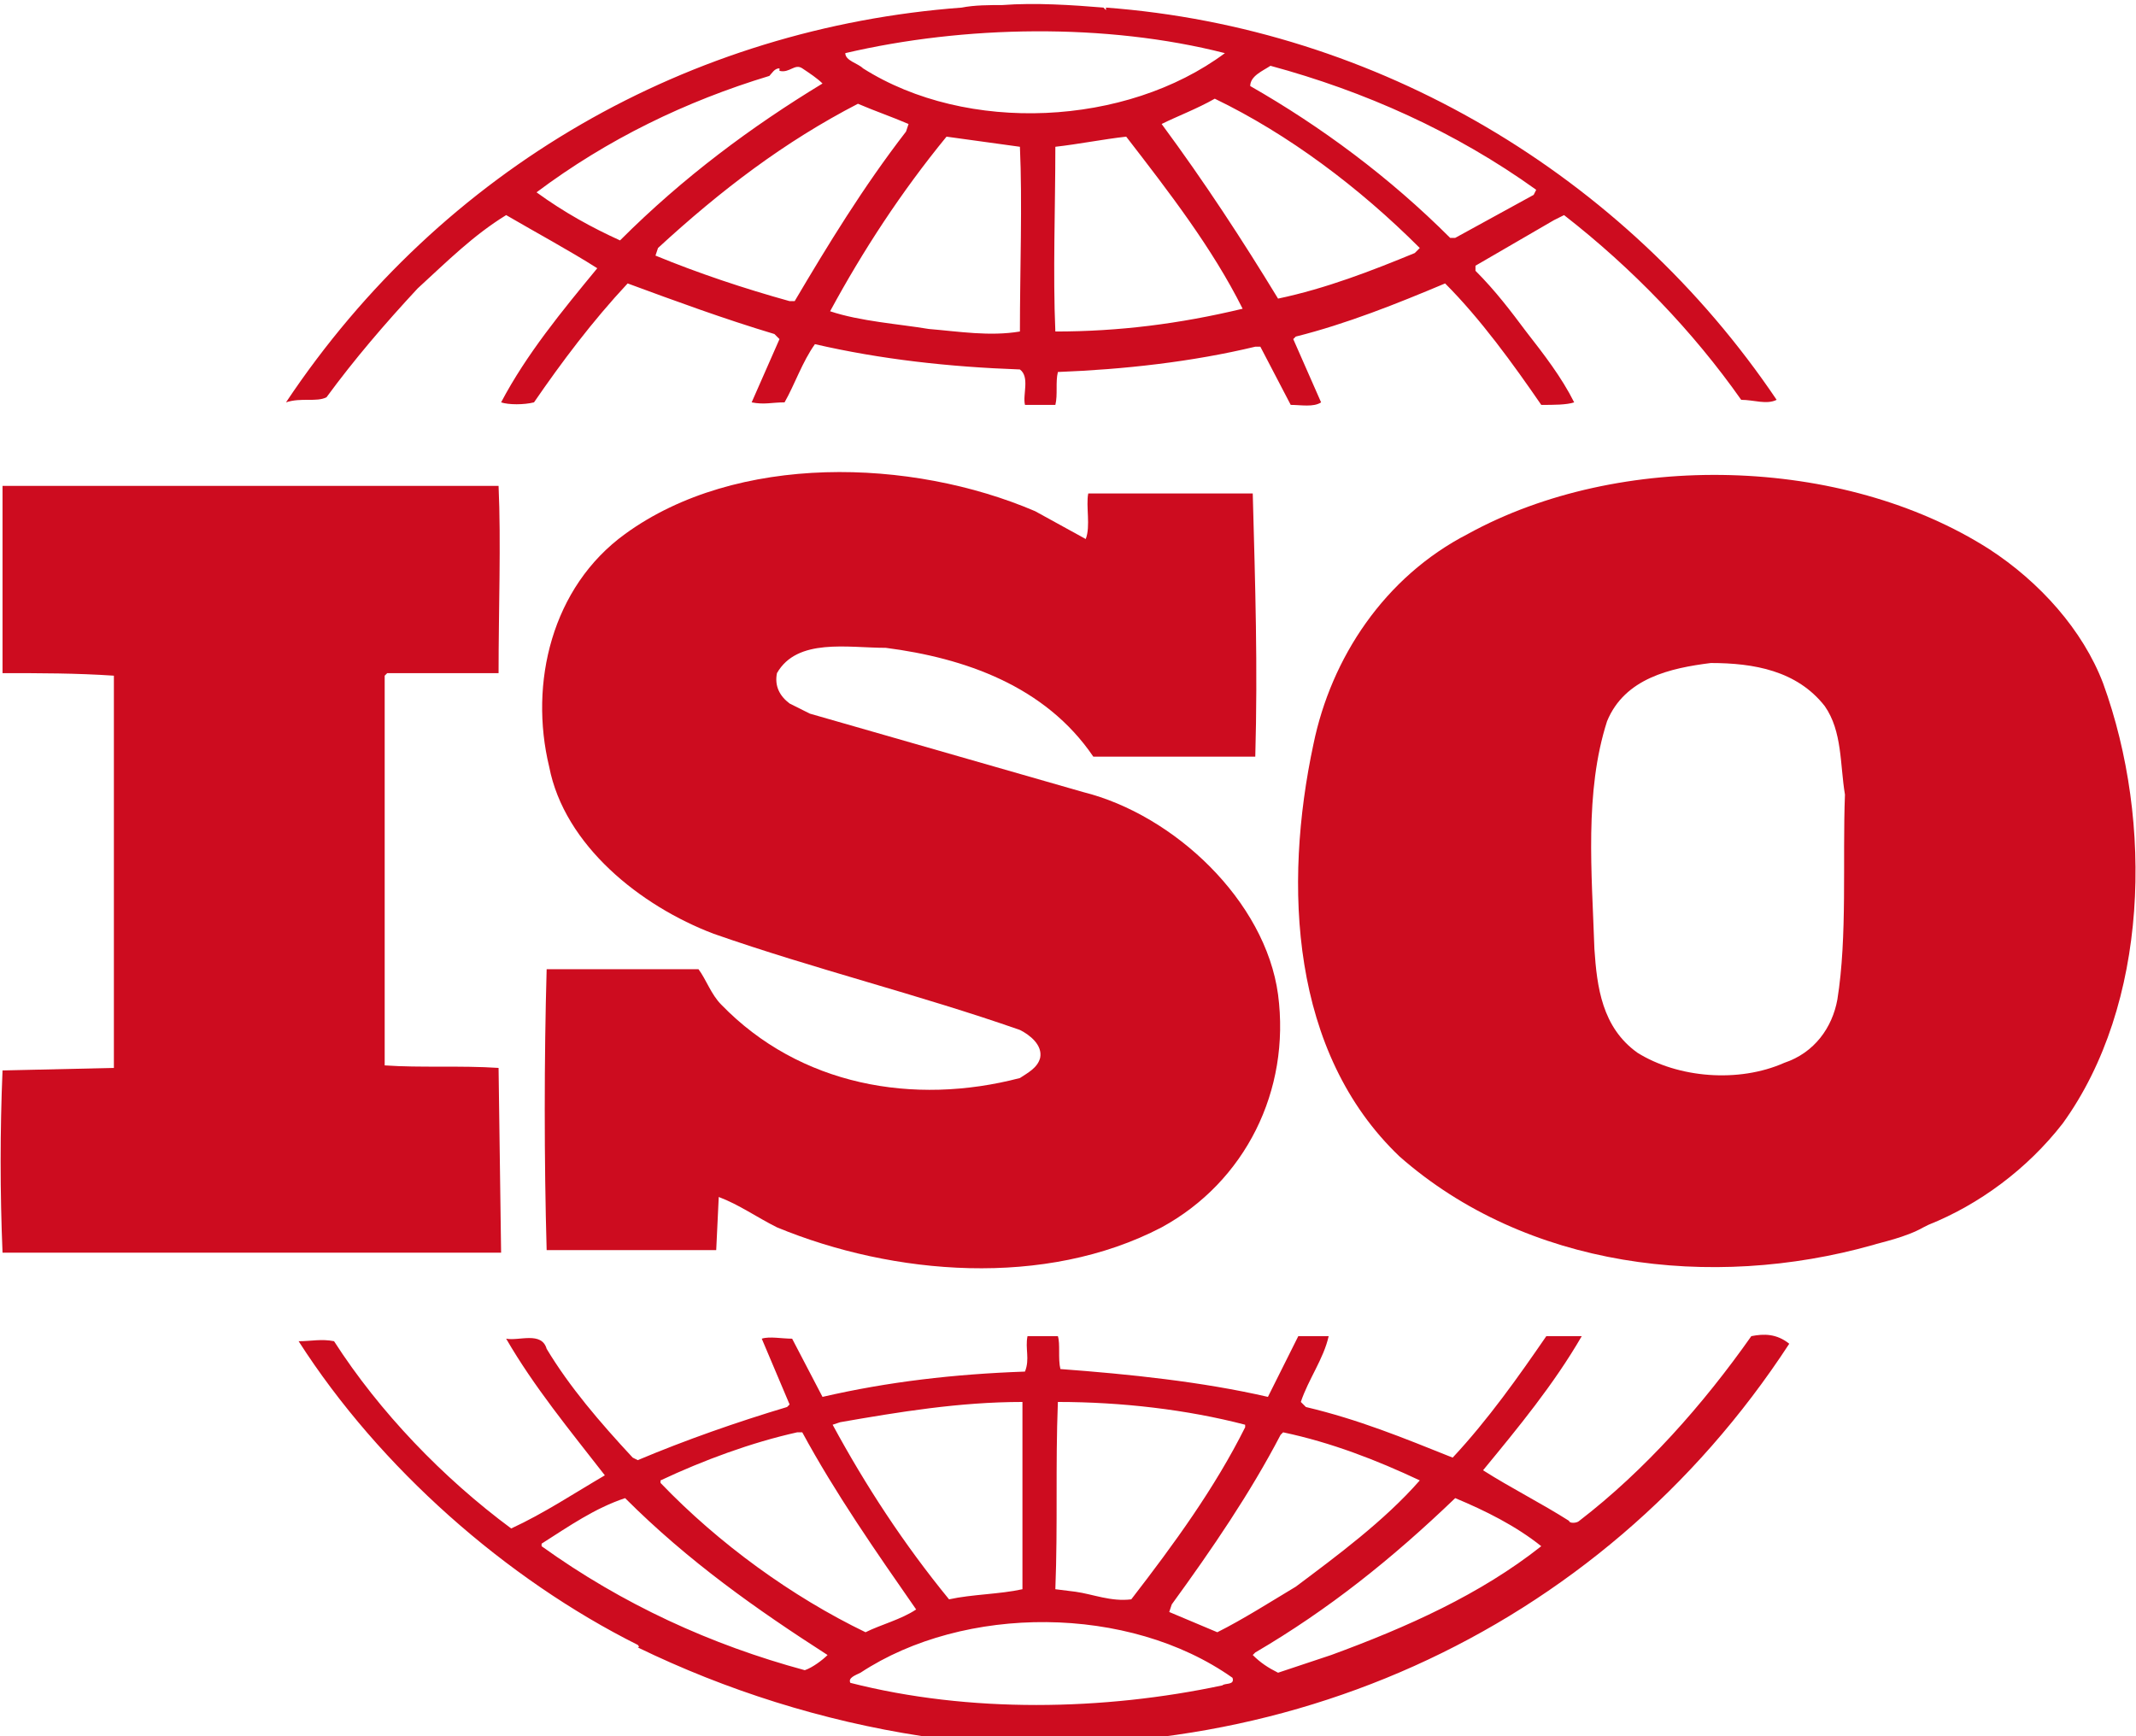
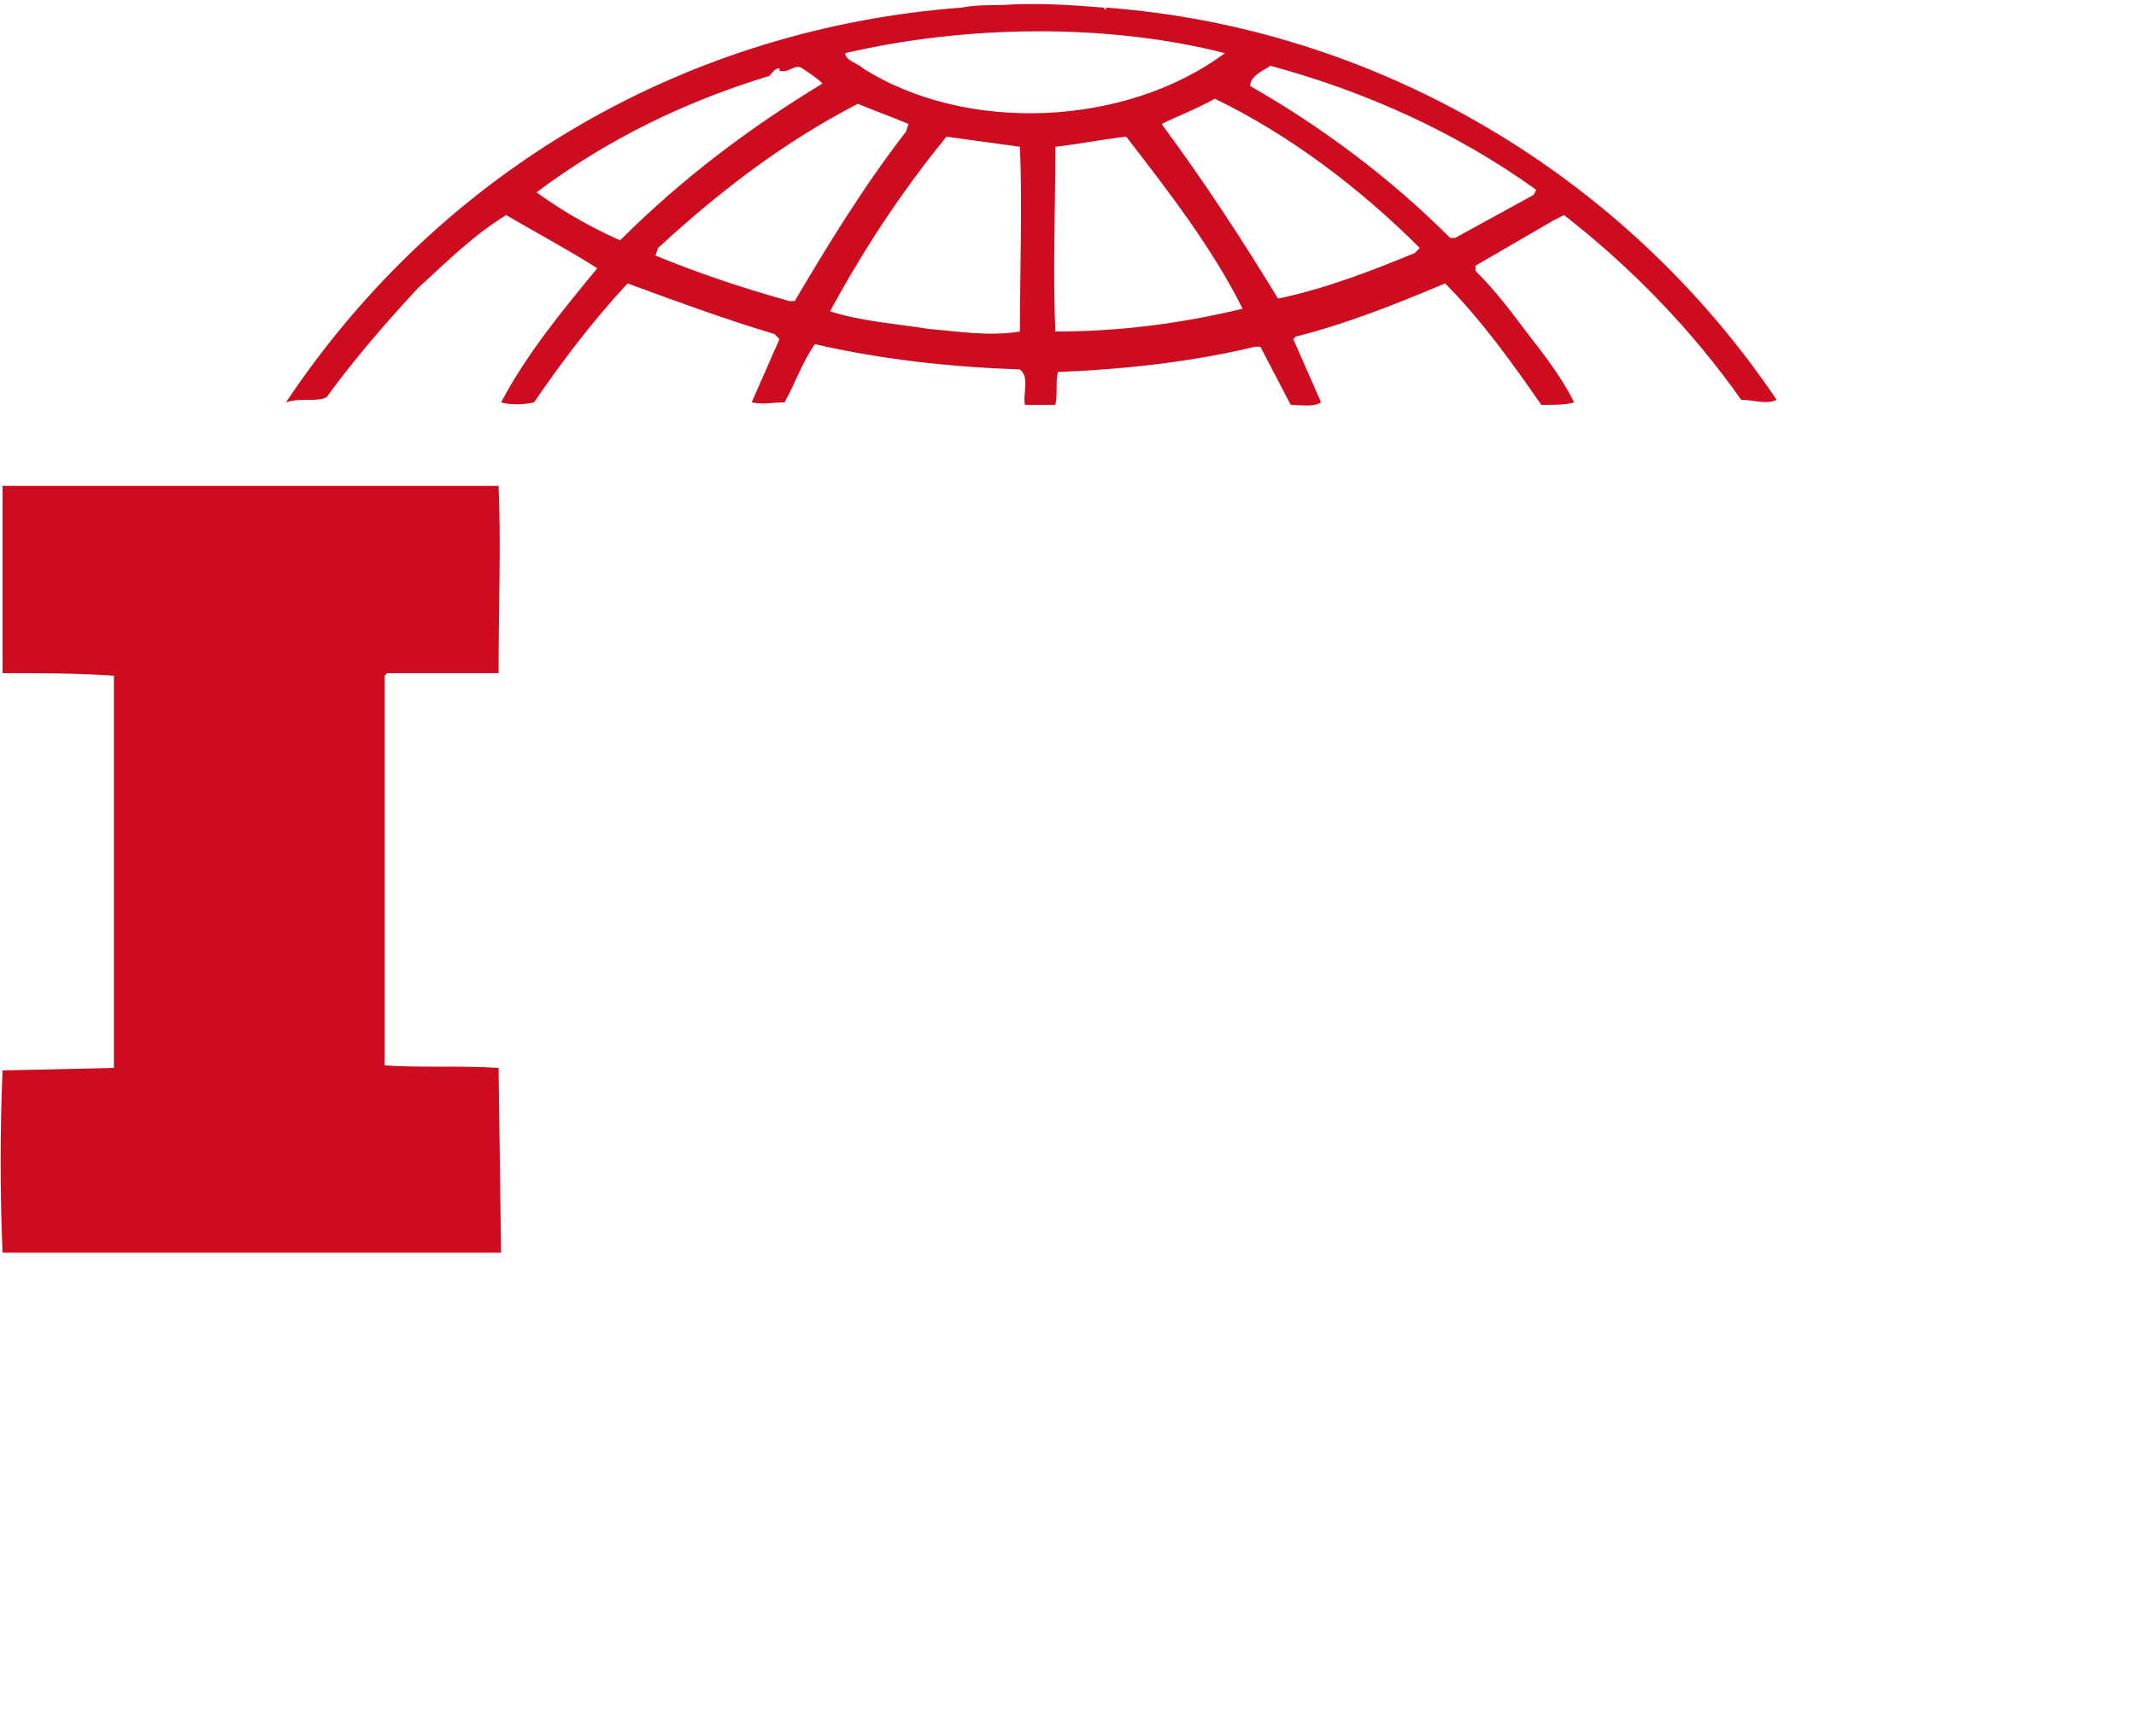
<svg xmlns="http://www.w3.org/2000/svg" version="1.1" id="Layer_1" x="0px" y="0px" viewBox="-255 386.3 84.4 68.6" style="enable-background:new -255 386.3 84.4 68.6;" xml:space="preserve">
  <style type="text/css">
	.st0{fill:#CD0C1F;}
</style>
  <g>
-     <path class="st0" d="M-171.9,413.3c-0.8-2.1-2.5-4-4.5-5.3c-5.8-3.7-14.6-3.9-20.6-0.6c-3.3,1.7-5.4,4.9-6.1,8.3   c-1.2,5.6-0.9,12.2,3.4,16.3c5,4.4,12.3,5.3,18.7,3.5c0.3-0.1,1.3-0.3,2-0.7l0.2-0.1c2-0.8,3.9-2.2,5.3-4   C-170.1,426-169.9,418.8-171.9,413.3 M-182.4,425.8c-0.2,1.1-0.9,2.1-2.1,2.5c-1.8,0.8-4.2,0.6-5.8-0.4c-1.4-1-1.6-2.6-1.7-4.1   c-0.1-3-0.4-6.2,0.5-9c0.7-1.7,2.5-2.1,4.1-2.3c1.7,0,3.4,0.3,4.5,1.7c0.7,1,0.6,2.3,0.8,3.5C-182.2,420.3-182,423.3-182.4,425.8" />
    <path class="st0" d="M-235.3,428.5c-1.5-0.1-3.1,0-4.5-0.1l0-15.4l0.1-0.1l4.4,0c0-2.5,0.1-5.2,0-7.4l-16.8,0l-2.8,0   c0,2.3,0,5,0,7.4c1.5,0,2.9,0,4.4,0.1v14.9l0,0.6l-4.4,0.1c-0.1,2.4-0.1,4.8,0,7.2h19.7L-235.3,428.5L-235.3,428.5z" />
-     <path class="st0" d="M-185.8,439.1c-1.9,2.7-4.2,5.3-6.8,7.3c-0.1,0.1-0.4,0.1-0.4,0c-1.1-0.7-2.3-1.3-3.4-2   c1.4-1.7,2.8-3.4,3.9-5.3h-1.4c-1.1,1.6-2.3,3.3-3.7,4.8c-2-0.8-3.7-1.5-5.8-2l-0.2-0.2c0.3-0.9,0.9-1.7,1.1-2.6h-1.2l-1.2,2.4   c-2.6-0.6-5.5-0.9-8.2-1.1c-0.1-0.4,0-1-0.1-1.3h-1.2c-0.1,0.5,0.1,0.9-0.1,1.4c-2.8,0.1-5.4,0.4-8,1l-1.2-2.3   c-0.4,0-0.9-0.1-1.2,0l1.1,2.6l-0.1,0.1c-2,0.6-4,1.3-5.9,2.1l-0.2-0.1c-1.3-1.4-2.5-2.8-3.4-4.3c-0.2-0.7-1.1-0.3-1.6-0.4   c1.1,1.9,2.5,3.6,3.9,5.4c-1.2,0.7-2.4,1.5-3.7,2.1c-2.7-2-5.2-4.6-7-7.4c-0.5-0.1-0.9,0-1.4,0c3.2,5,8.2,9.4,13.4,12c0,0,0,0,0,0   c0,0,0.1,0.1,0,0.1c3.5,1.7,7.3,2.9,11.2,3.5c13.7,1.8,26.8-4,34.3-15.5C-184.8,439-185.3,439-185.8,439.1 M-204.4,443l0.1-0.1   c1.9,0.4,3.7,1.1,5.4,1.9c-1.4,1.6-3.3,3-4.9,4.2c-1,0.6-2.1,1.3-3.1,1.8l-1.9-0.8l0.1-0.3C-207.1,447.5-205.6,445.3-204.4,443    M-213.2,441.7c2.5,0,5.1,0.3,7.4,0.9l0,0.1c-1.2,2.4-2.8,4.6-4.5,6.8c-0.8,0.1-1.5-0.2-2.2-0.3l-0.8-0.1   C-213.2,446.5-213.3,444.3-213.2,441.7 M-221.8,442.5c2.3-0.4,4.7-0.8,7.2-0.8l0,7.4c-0.9,0.2-2,0.2-2.9,0.4   c-1.8-2.2-3.3-4.5-4.6-6.9L-221.8,442.5z M-228.9,444.8c1.7-0.8,3.6-1.5,5.4-1.9l0.2,0c1.3,2.4,2.9,4.7,4.5,7   c-0.6,0.4-1.4,0.6-2,0.9c-2.9-1.4-5.8-3.5-8.1-5.9L-228.9,444.8L-228.9,444.8z M-223.2,452.3c-3.7-1-7.2-2.6-10.4-4.9v-0.1   c1.1-0.7,2.1-1.4,3.3-1.8c2.5,2.5,5.2,4.4,8,6.2C-222.5,451.9-222.9,452.2-223.2,452.3 M-206.7,452.9c-4.7,1-10,1.1-14.7-0.1   c-0.1-0.2,0.2-0.3,0.4-0.4c4.1-2.7,10.6-2.7,14.7,0.2C-206.2,452.9-206.6,452.8-206.7,452.9 M-202.4,451.7l-2.1,0.7   c-0.4-0.2-0.7-0.4-1-0.7l0.1-0.1c2.9-1.7,5.4-3.7,7.9-6.1c1.2,0.5,2.4,1.1,3.4,1.9C-196.5,449.3-199.4,450.6-202.4,451.7" />
    <path class="st0" d="M-242.1,402c1.1-1.5,2.3-2.9,3.6-4.3c1.2-1.1,2.2-2.1,3.5-2.9c1.2,0.7,2.5,1.4,3.6,2.1   c-1.4,1.7-2.8,3.4-3.8,5.3c0.3,0.1,0.9,0.1,1.3,0c1.1-1.6,2.3-3.2,3.7-4.7c1.9,0.7,3.8,1.4,5.8,2l0.2,0.2l-1.1,2.5   c0.5,0.1,0.8,0,1.3,0c0.4-0.7,0.7-1.6,1.2-2.3c2.6,0.6,5.3,0.9,8.1,1c0.4,0.3,0.1,1,0.2,1.4h1.2c0.1-0.4,0-0.9,0.1-1.3   c2.6-0.1,5.3-0.4,7.8-1l0.2,0l1.2,2.3c0.4,0,0.9,0.1,1.2-0.1l-1.1-2.5l0.1-0.1c2-0.5,4-1.3,5.9-2.1c1.4,1.4,2.7,3.2,3.8,4.8   c0.5,0,1,0,1.3-0.1c-0.5-1-1.2-1.9-1.9-2.8c-0.6-0.8-1.2-1.6-2-2.4v-0.2l3.1-1.8l0.4-0.2c2.7,2.1,5.1,4.6,7,7.3c0.5,0,1,0.2,1.4,0   c-6-8.9-15.8-14.7-26.5-15.5l0,0.1l-0.1-0.1c-1.2-0.1-2.7-0.2-4-0.1c-0.5,0-1.1,0-1.6,0.1c-10.7,0.8-20.5,6.3-26.7,15.6   C-243.1,402-242.5,402.2-242.1,402 M-223.6,398.2l-0.2,0c-1.8-0.5-3.6-1.1-5.3-1.8l0.1-0.3c2.5-2.3,5-4.2,7.9-5.7   c0.7,0.3,1.3,0.5,2,0.8l-0.1,0.3C-220.9,393.7-222.3,396-223.6,398.2 M-214.7,399.4c-1.2,0.2-2.4,0-3.6-0.1   c-1.2-0.2-2.7-0.3-3.9-0.7c1.3-2.4,2.8-4.7,4.6-6.9l2.9,0.4C-214.6,394.3-214.7,397-214.7,399.4 M-213.3,399.4   c-0.1-2.3,0-4.9,0-7.3c0.9-0.1,1.9-0.3,2.8-0.4c1.7,2.2,3.4,4.4,4.6,6.8C-208.4,399.1-210.8,399.4-213.3,399.4 M-199.1,396.3   c-1.7,0.7-3.5,1.4-5.4,1.8c-1.4-2.3-2.9-4.6-4.6-6.9c0.6-0.3,1.4-0.6,2.1-1c2.9,1.4,5.7,3.5,8.1,5.9L-199.1,396.3z M-204.8,388.9   c3.7,1,7.3,2.6,10.5,4.9l-0.1,0.2l-3.1,1.7h-0.2c-2.4-2.4-5.1-4.4-7.9-6C-205.6,389.3-205.1,389.1-204.8,388.9 M-206.6,388.4   L-206.6,388.4c-3.9,2.9-10.2,3.2-14.3,0.6c-0.2-0.2-0.7-0.3-0.7-0.6C-216.9,387.3-211.3,387.2-206.6,388.4 M-233.8,393.9   c2.8-2.1,5.9-3.6,9.2-4.6c0.1-0.1,0.2-0.3,0.4-0.3v0.1c0.4,0.1,0.6-0.3,0.9-0.1c0.3,0.2,0.6,0.4,0.8,0.6c-2.8,1.7-5.5,3.7-8,6.2   C-231.6,395.3-232.7,394.7-233.8,393.9L-233.8,393.9L-233.8,393.9z" />
-     <path class="st0" d="M-214.7,428.9c-4.2,1.1-8.7,0.3-11.8-2.9c-0.4-0.4-0.6-1-0.9-1.4l-6,0c-0.1,3.5-0.1,7.6,0,11.1l6.7,0l0.1-2.1   c0.8,0.3,1.5,0.8,2.3,1.2c4.6,1.9,10.6,2.4,15.2,0c3.3-1.8,5.1-5.4,4.6-9.2c-0.5-3.7-4.1-7.1-7.7-8l-10.8-3.1l-0.8-0.4   c-0.4-0.3-0.6-0.7-0.5-1.2c0.8-1.4,2.8-1,4.3-1c3.1,0.4,6.3,1.5,8.2,4.3c2,0,4.2,0,6.4,0c0.1-3.6,0-6.7-0.1-10.4c-2,0-4.5,0-6.5,0   c-0.1,0.5,0.1,1.3-0.1,1.8l-2-1.1c-4.9-2.1-11.8-2.3-16.2,0.9c-2.9,2.1-3.8,5.9-3,9.2c0.6,3.1,3.6,5.5,6.5,6.6   c4,1.4,8.1,2.4,12.1,3.8c0.4,0.2,0.9,0.6,0.8,1.1C-214,428.5-214.4,428.7-214.7,428.9" />
  </g>
</svg>